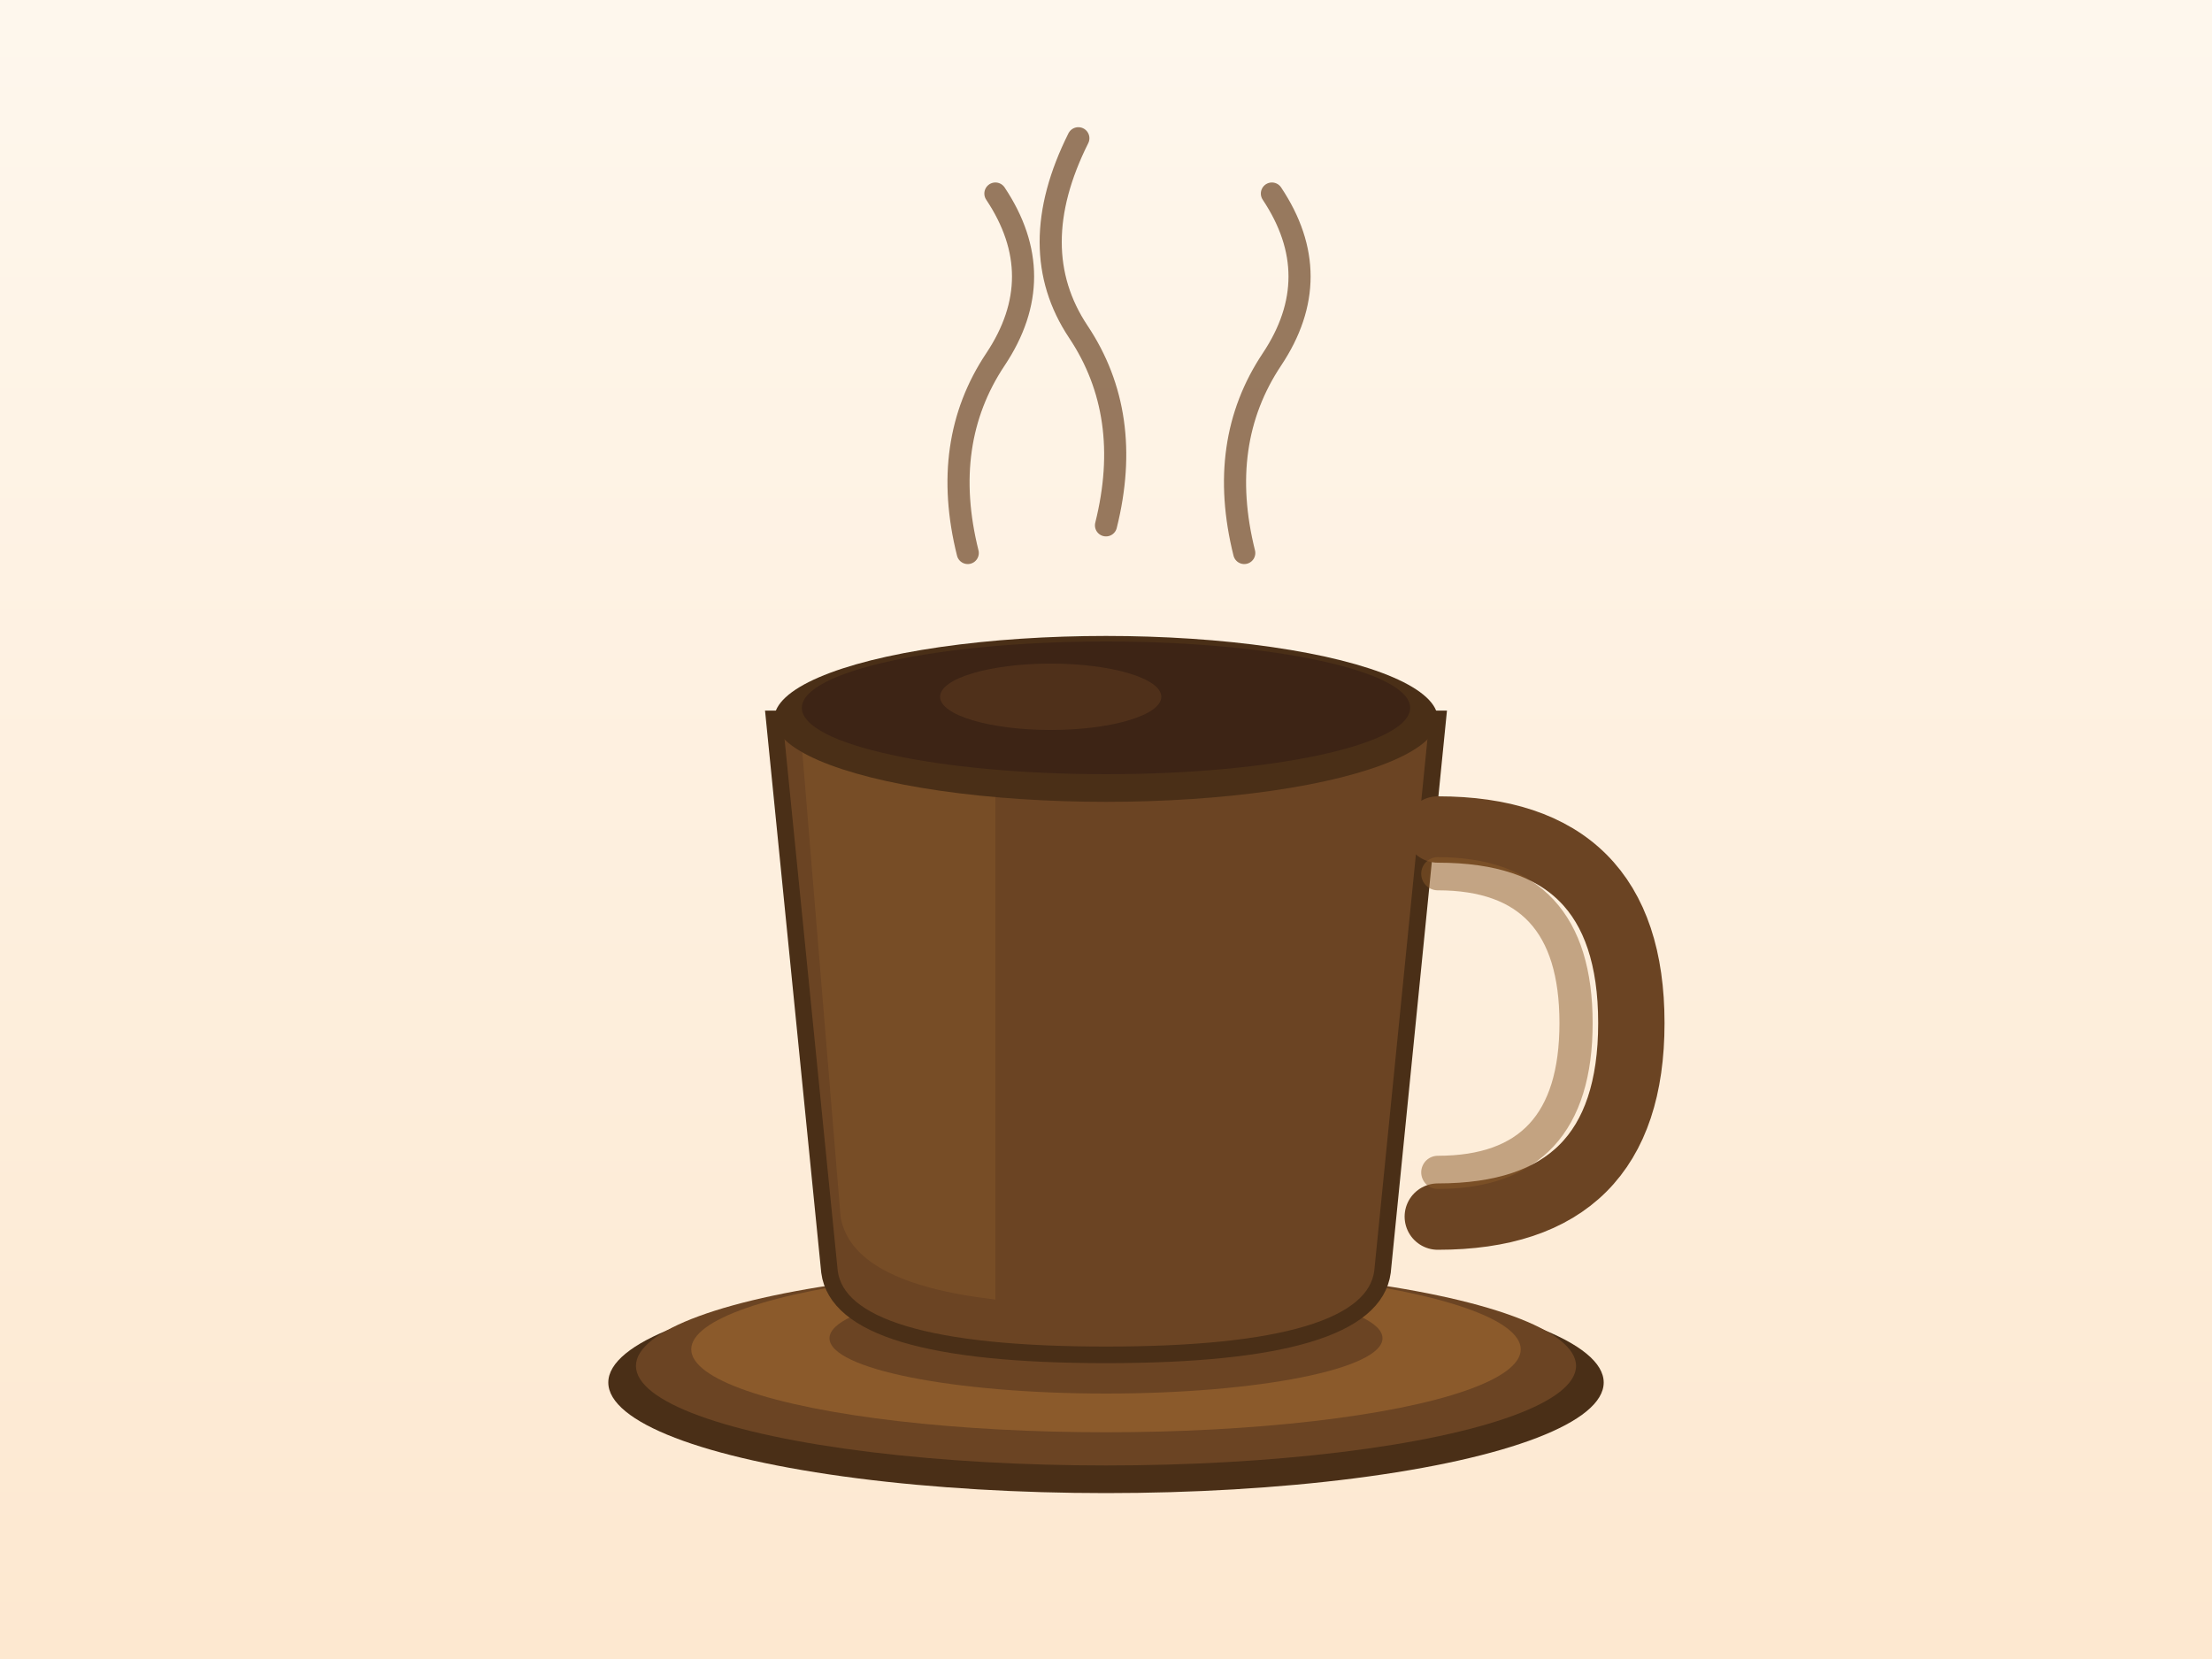
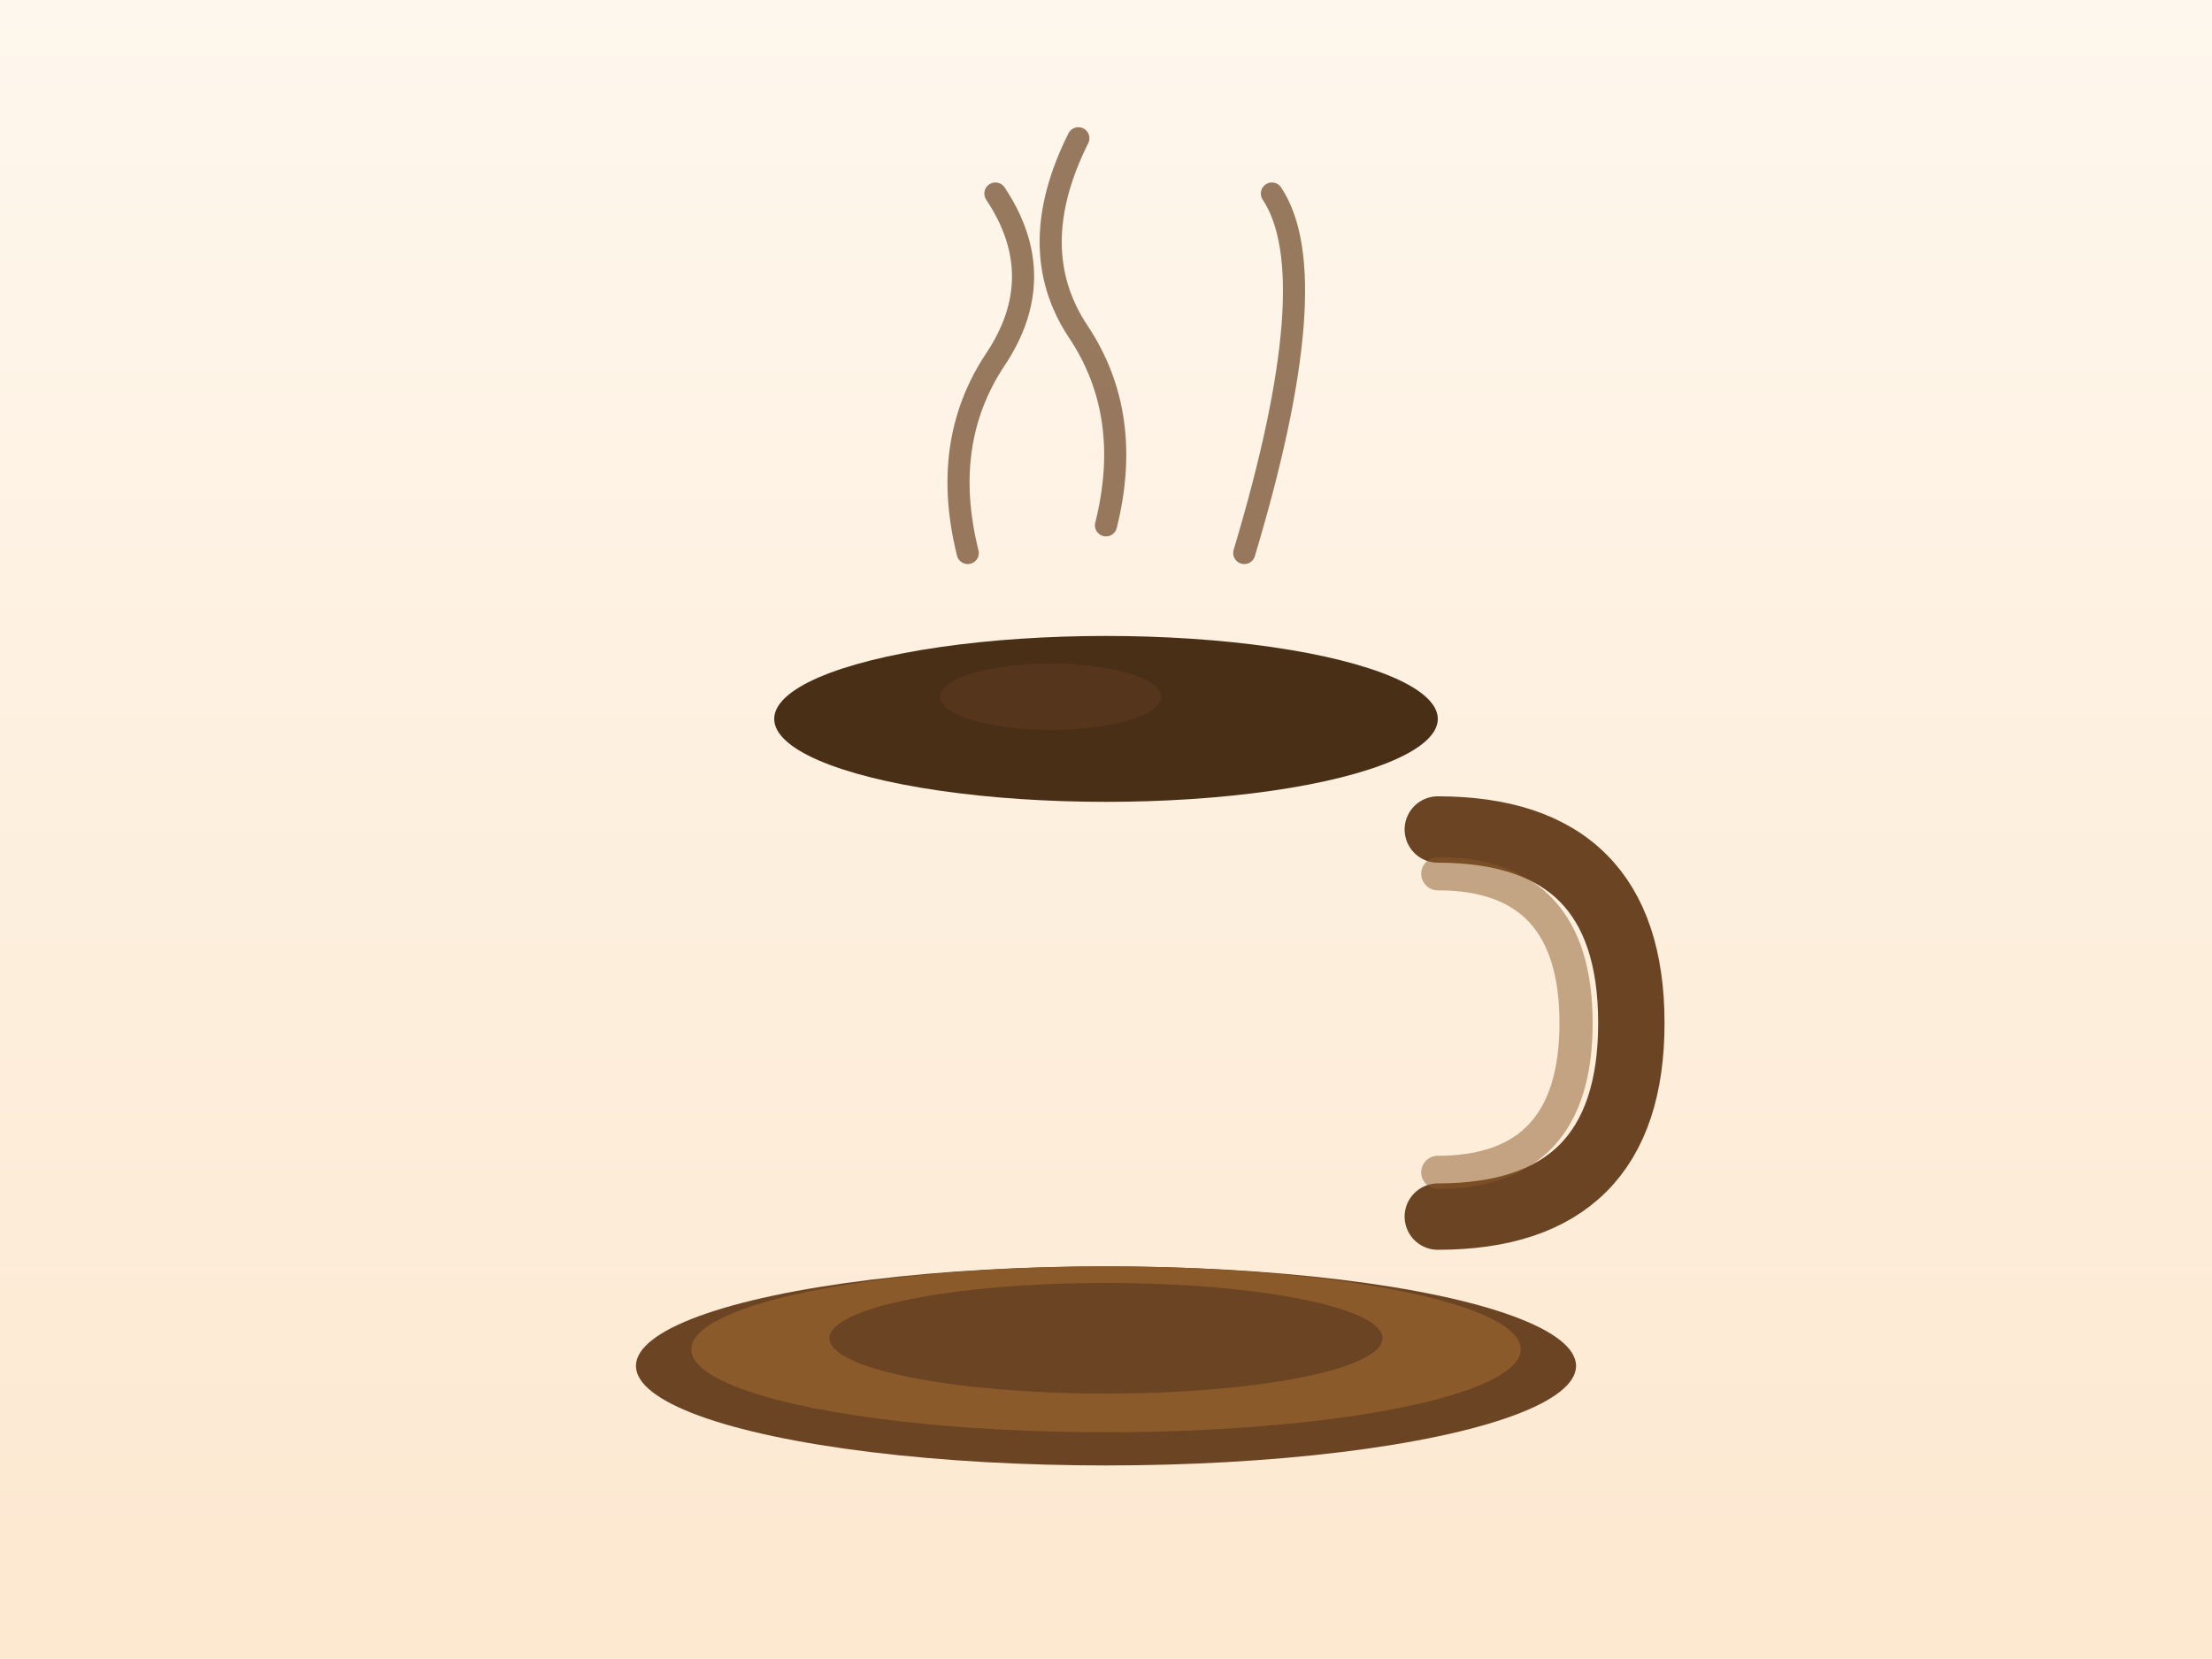
<svg xmlns="http://www.w3.org/2000/svg" viewBox="0 0 400 300">
  <rect x="0" y="0" width="400" height="300" fill="#808080" stroke="none" />
  <defs>
    <linearGradient id="bgGrad" x1="0%" y1="0%" x2="0%" y2="100%">
      <stop offset="0%" style="stop-color:#FEF7ED" />
      <stop offset="100%" style="stop-color:#FDE8D0" />
    </linearGradient>
  </defs>
  <rect width="400" height="300" fill="url(#bgGrad)" />
  <g transform="translate(200, 150)">
-     <ellipse cx="0" cy="100" rx="90" ry="20" fill="#4A2F17" />
    <ellipse cx="0" cy="97" rx="85" ry="18" fill="#6B4423" />
    <ellipse cx="0" cy="94" rx="75" ry="15" fill="#8B5A2B" />
    <ellipse cx="0" cy="92" rx="50" ry="10" fill="#6B4423" />
-     <path d="M-60 -20 L-50 80 Q-48 95 0 95 Q48 95 50 80 L60 -20 Z" fill="#6B4423" stroke="#4A2F17" stroke-width="3" />
-     <path d="M-55 -15 L-48 70 Q-46 82 -20 85 L-20 -15 Z" fill="#8B5A2B" opacity="0.4" />
    <path d="M60 0 Q95 0 95 35 Q95 70 60 70" fill="none" stroke="#6B4423" stroke-width="12" stroke-linecap="round" />
    <path d="M60 8 Q85 8 85 35 Q85 62 60 62" fill="none" stroke="#8B5A2B" stroke-width="6" stroke-linecap="round" opacity="0.5" />
    <ellipse cx="0" cy="-20" rx="60" ry="15" fill="#4A2F17" />
-     <ellipse cx="0" cy="-22" rx="55" ry="12" fill="#3D2415" />
    <ellipse cx="-10" cy="-24" rx="20" ry="6" fill="#5C3A1E" opacity="0.6" />
    <g fill="none" stroke="#6B4423" stroke-width="4" stroke-linecap="round" opacity="0.7">
      <path d="M-25 -50 Q-30 -70 -20 -85 Q-10 -100 -20 -115">
        <animate attributeName="d" values="M-25 -50 Q-30 -70 -20 -85 Q-10 -100 -20 -115;                          M-25 -50 Q-20 -70 -30 -85 Q-20 -100 -25 -115;                          M-25 -50 Q-30 -70 -20 -85 Q-10 -100 -20 -115" dur="2s" repeatCount="indefinite" />
      </path>
      <path d="M0 -55 Q5 -75 -5 -90 Q-15 -105 -5 -125">
        <animate attributeName="d" values="M0 -55 Q5 -75 -5 -90 Q-15 -105 -5 -125;                          M0 -55 Q-5 -75 5 -90 Q-5 -105 0 -125;                          M0 -55 Q5 -75 -5 -90 Q-15 -105 -5 -125" dur="2.5s" repeatCount="indefinite" />
      </path>
-       <path d="M25 -50 Q20 -70 30 -85 Q40 -100 30 -115">
+       <path d="M25 -50 Q40 -100 30 -115">
        <animate attributeName="d" values="M25 -50 Q20 -70 30 -85 Q40 -100 30 -115;                          M25 -50 Q30 -70 20 -85 Q30 -100 25 -115;                          M25 -50 Q20 -70 30 -85 Q40 -100 30 -115" dur="2.2s" repeatCount="indefinite" />
      </path>
    </g>
  </g>
</svg>